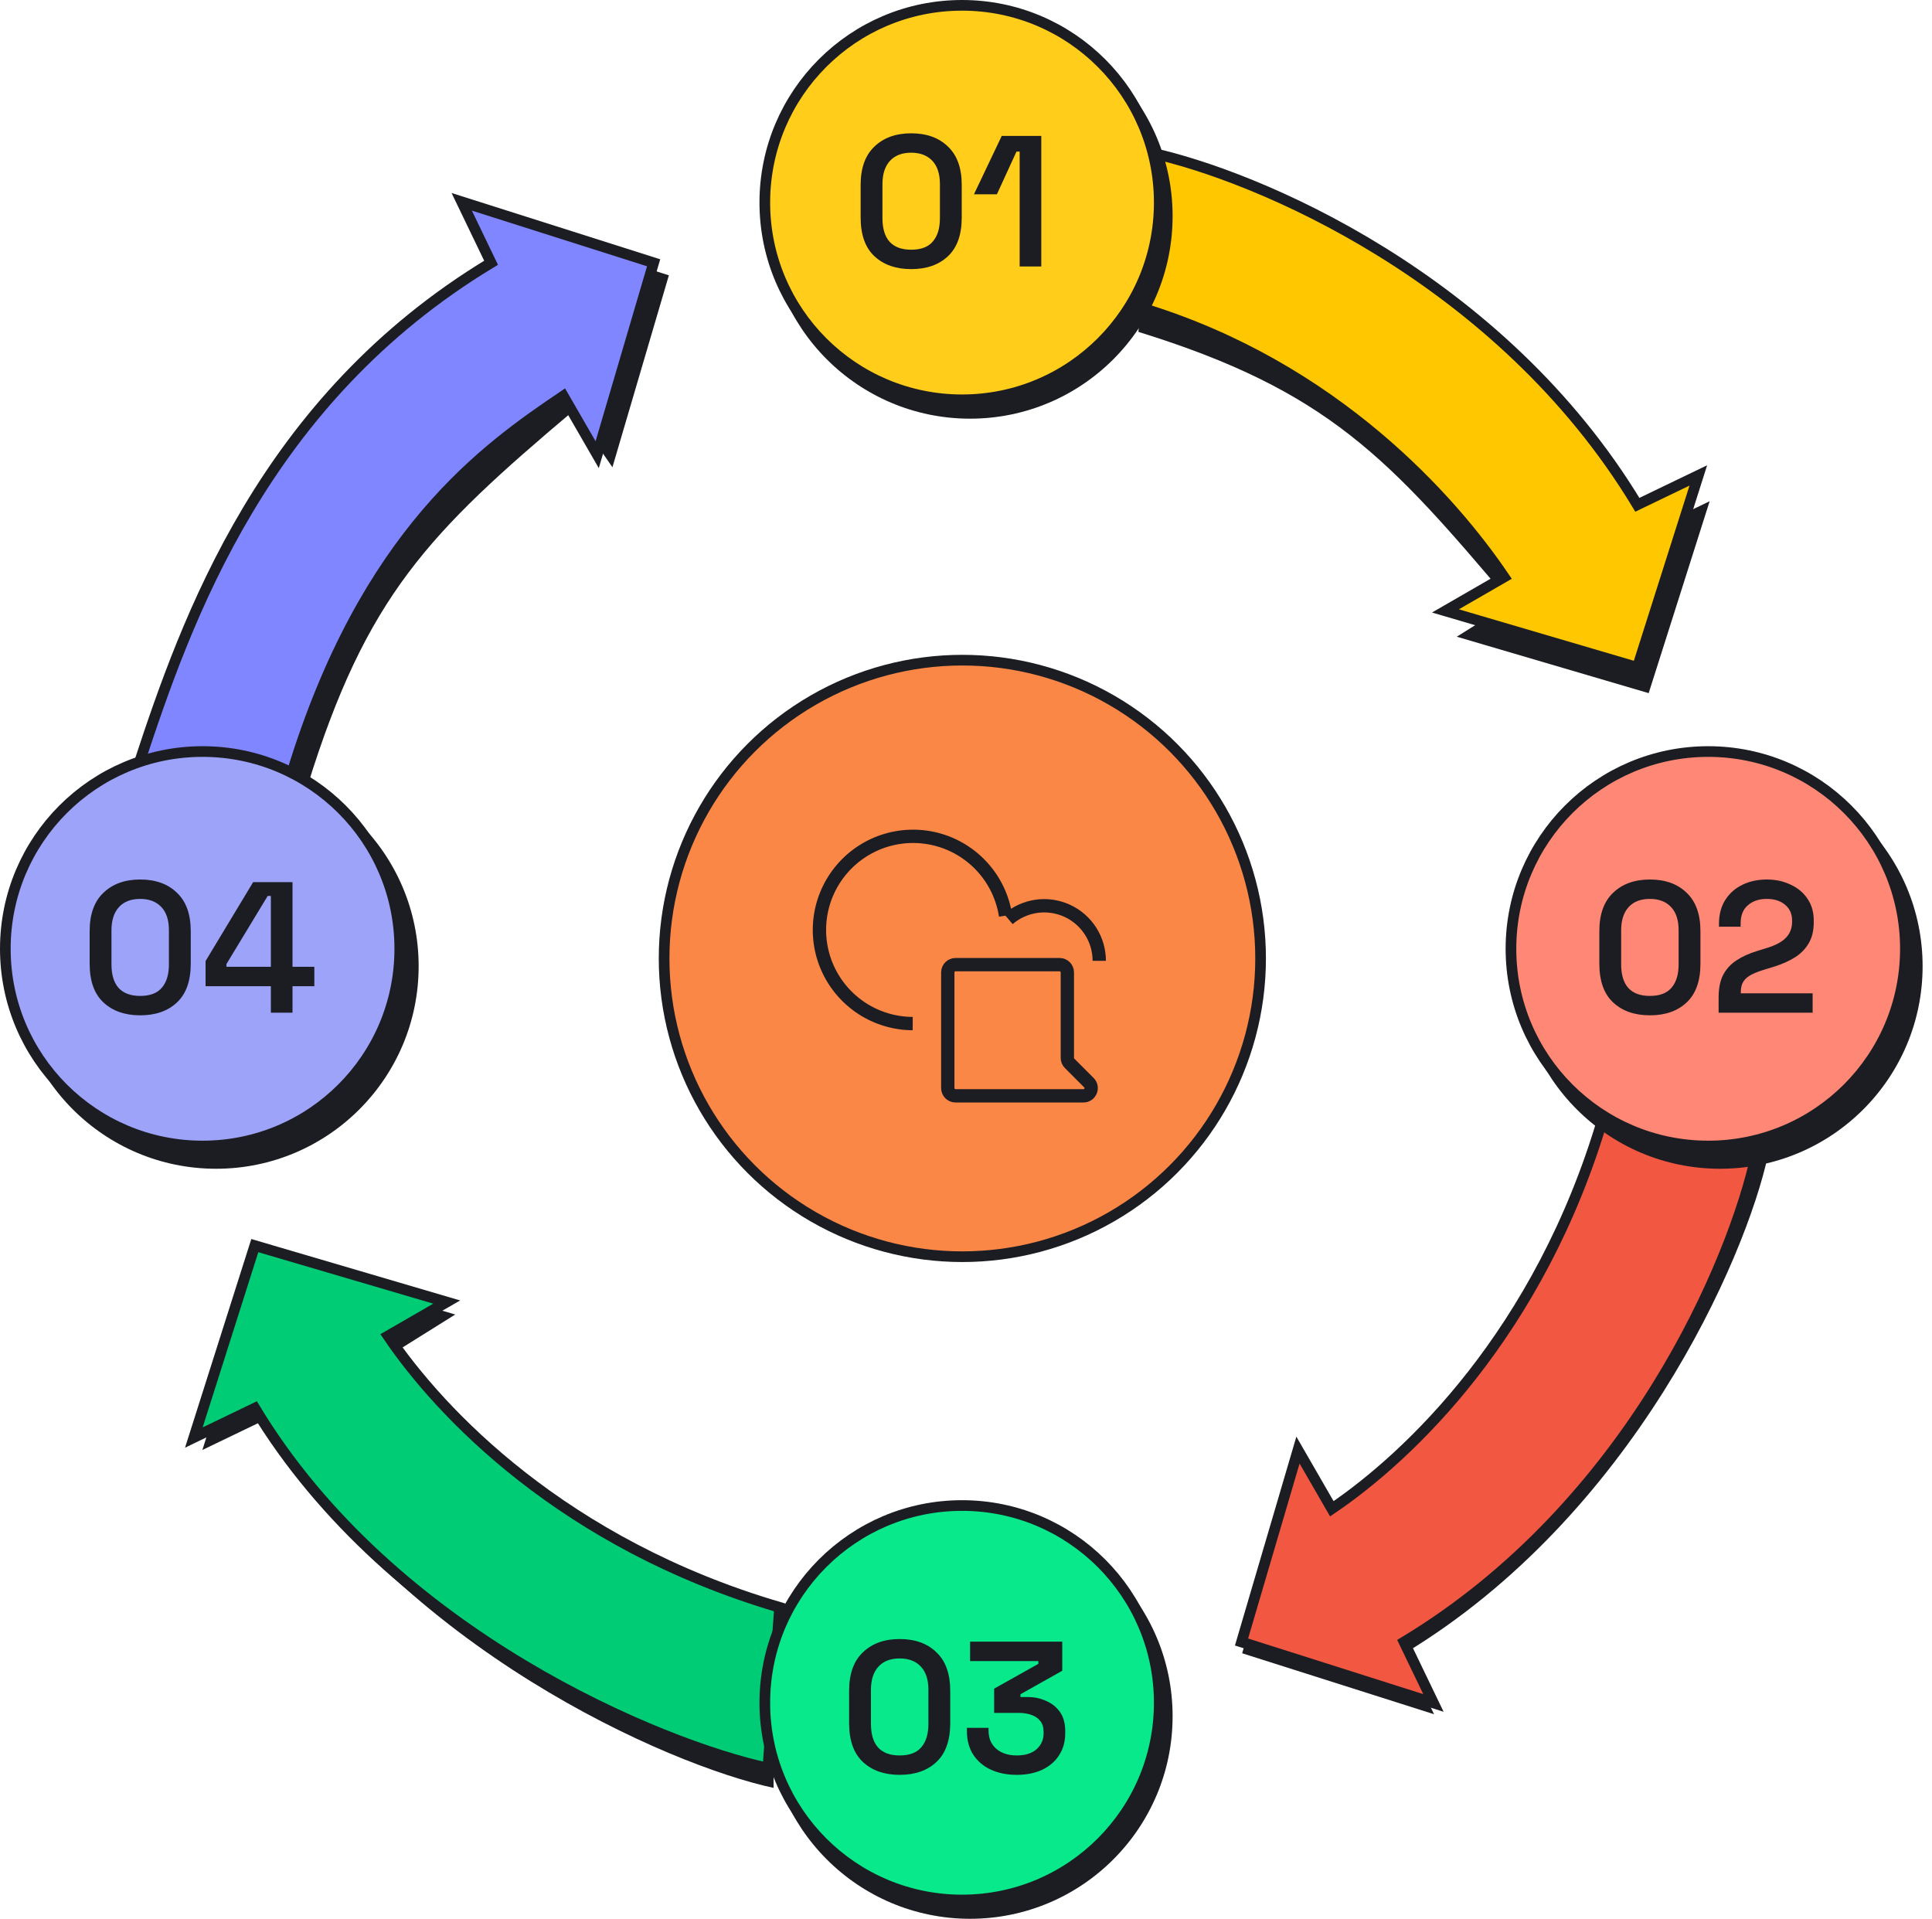
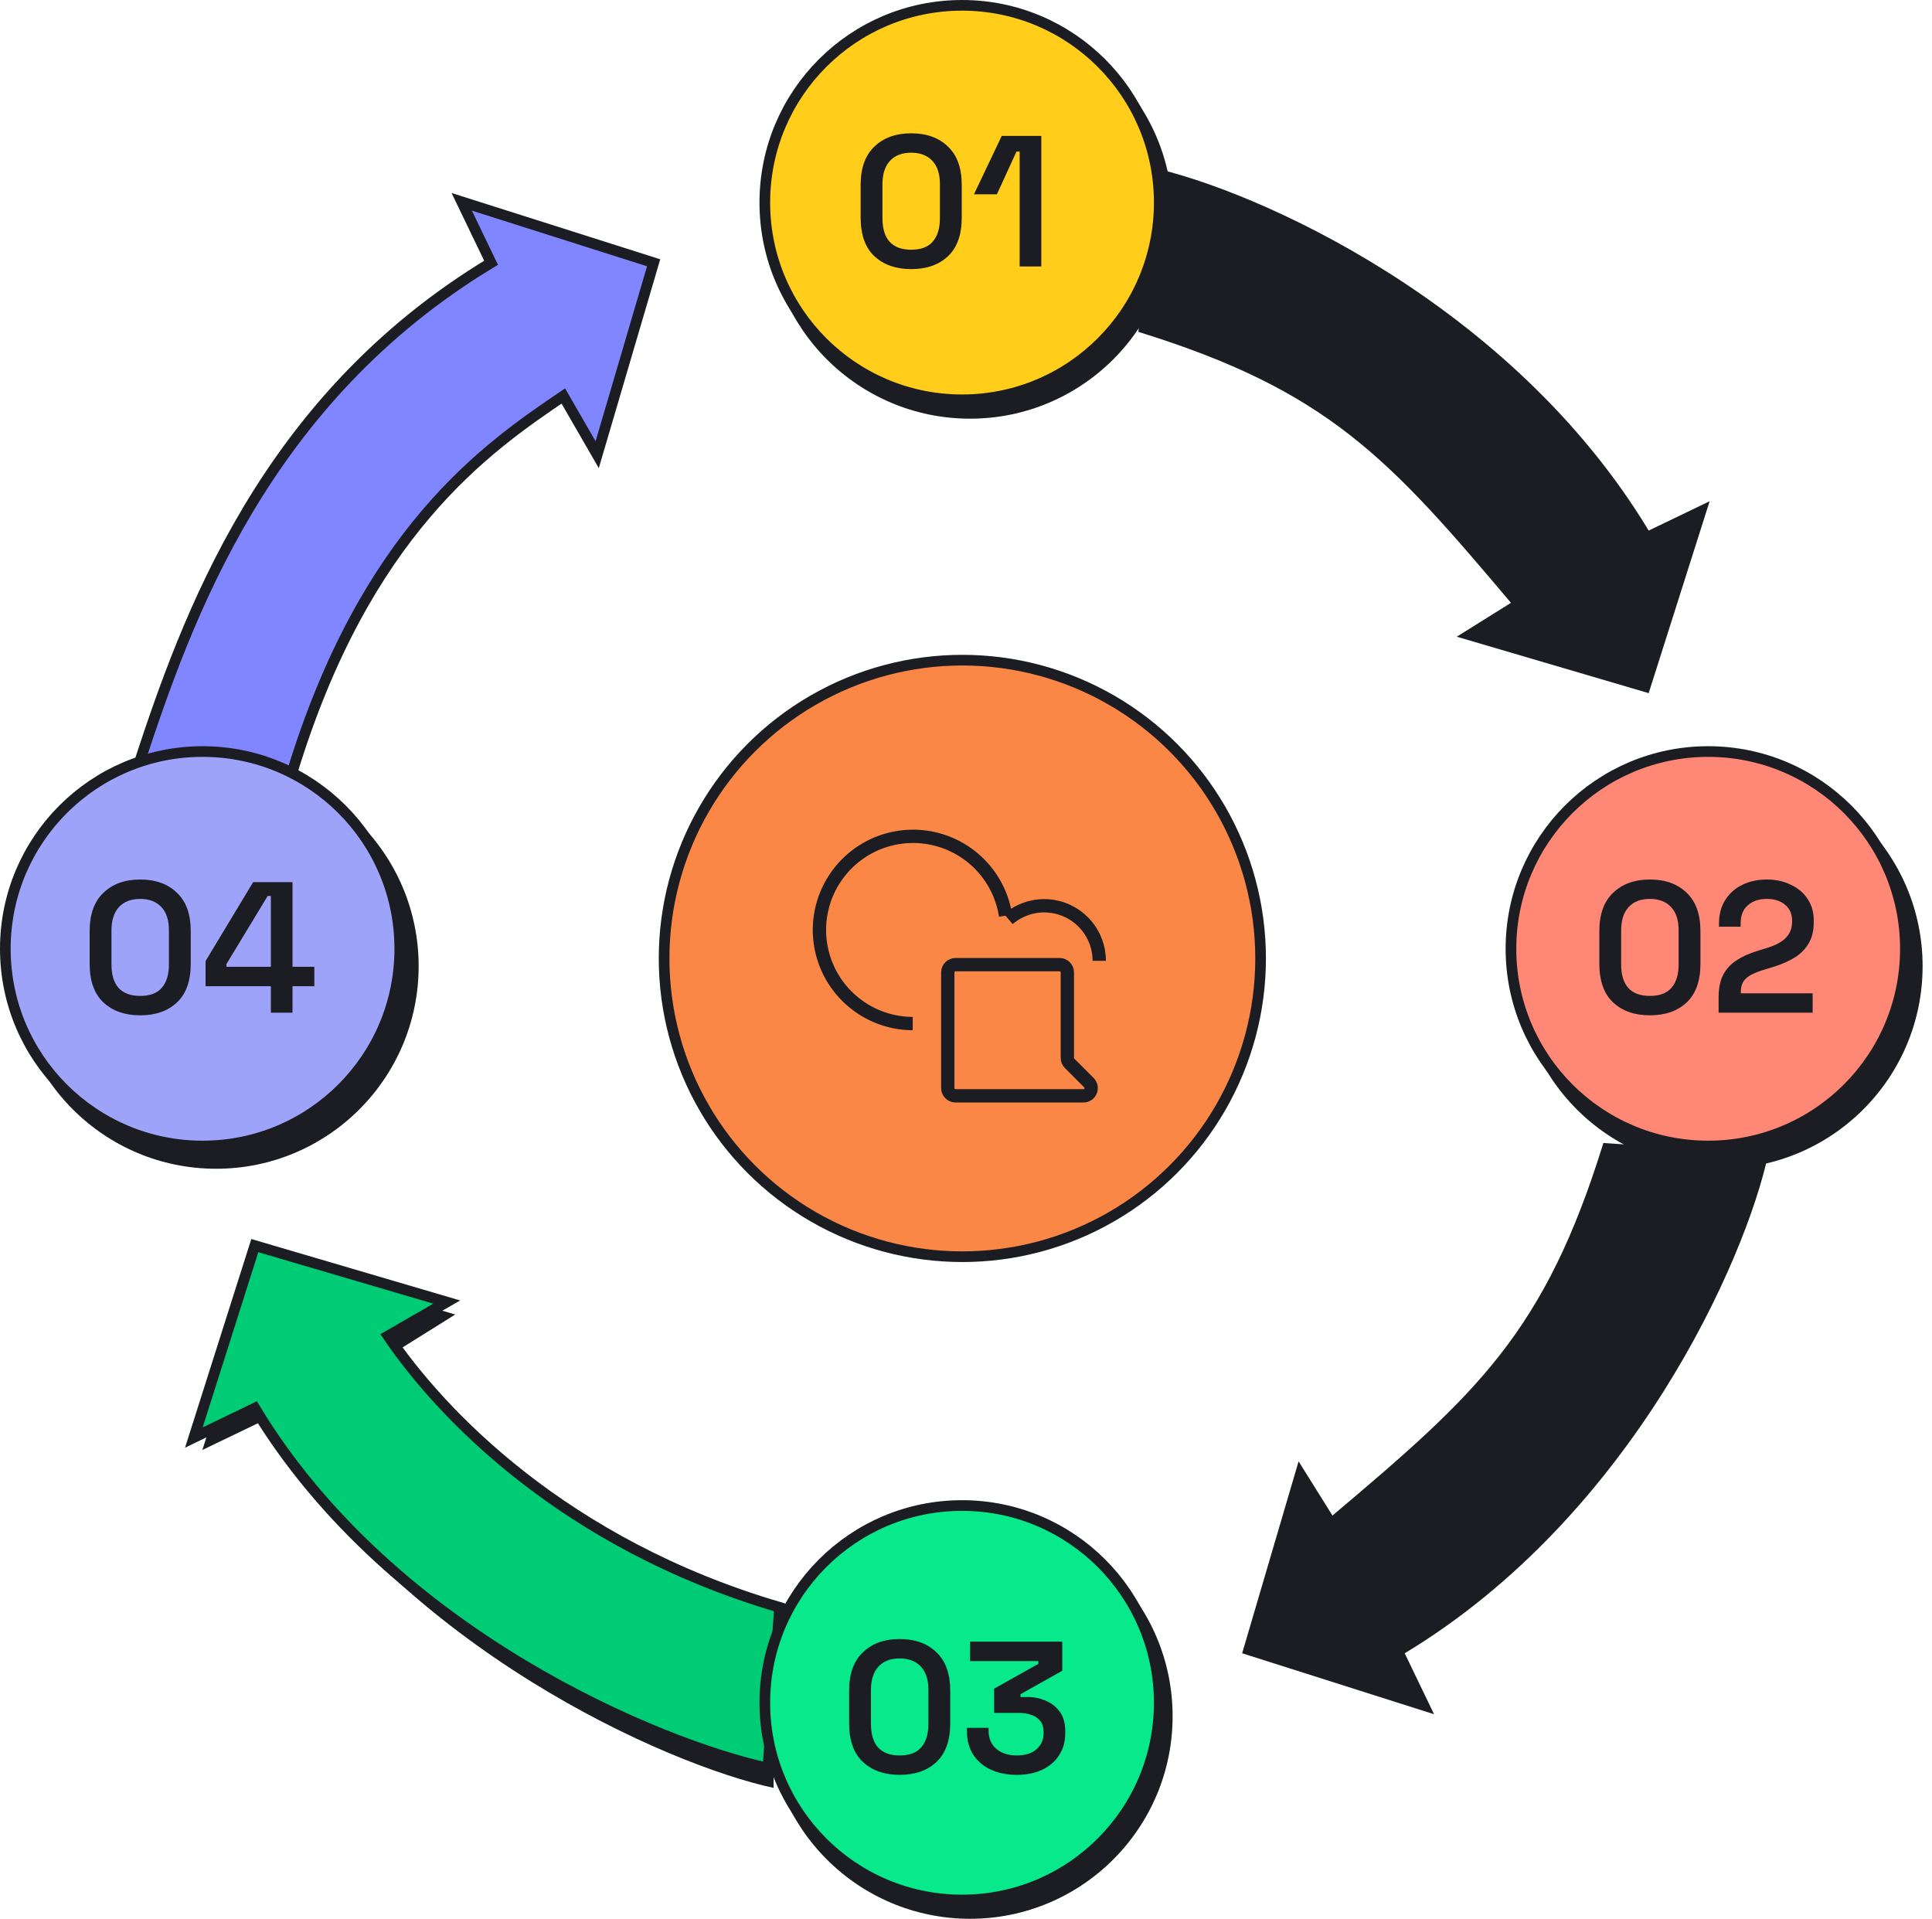
<svg xmlns="http://www.w3.org/2000/svg" width="145" height="144" viewBox="0 0 145 144" fill="none">
  <path d="M123.736 39.818C113.434 22.738 94.196 14.232 86.289 12.537L85.441 24.907C99.675 29.312 104.25 34.396 113.4 45.24L109.333 47.782L123.736 52.018L128.312 37.615L123.736 39.818Z" fill="#1C1D22" />
-   <path d="M122.886 37.883C112.584 20.803 94.193 13.144 86.286 11.449L85.777 23.141C100.18 27.547 108.992 37.544 112.889 43.305L108.483 45.847L122.886 50.083L127.461 35.68L122.886 37.883Z" fill="#FFC700" stroke="#1C1D22" stroke-width="0.8" />
-   <path d="M38 20.662C20.919 30.964 12.413 50.202 10.719 58.11L23.088 58.957C27.494 44.724 32.189 39.98 43.034 30.83L45.964 35.065L50.2 20.662L35.797 16.087L38 20.662Z" fill="#1C1D22" />
  <path d="M36.856 19.721C19.775 30.023 13.996 46.465 10.422 57.336L21.889 58.08C27.398 39.912 36.517 33.615 42.278 29.718L44.82 34.123L49.056 19.721L34.653 15.145L36.856 19.721Z" fill="#8086FF" stroke="#1C1D22" stroke-width="0.8" />
  <path d="M105.426 124.072C122.506 113.77 131.013 94.532 132.707 86.625L120.337 85.777C115.932 100.011 110.848 104.586 100.004 113.736L97.462 109.669L93.226 124.072L107.629 128.647L105.426 124.072Z" fill="#1C1D22" />
-   <path d="M105.379 123.226C122.459 112.923 130.118 94.533 131.812 86.625L120.328 83.842C115.562 100.074 105.718 109.331 99.956 113.228L97.415 108.823L93.179 123.226L107.582 127.801L105.379 123.226Z" fill="#F25741" stroke="#1C1D22" stroke-width="0.8" />
  <path d="M19.764 106.613C30.066 123.693 50.151 132.479 58.059 134.174L58.059 121.524C43.825 117.119 39.25 112.035 30.1 101.191L34.167 98.649L19.764 94.413L15.188 108.816L19.764 106.613Z" fill="#1C1D22" />
  <path d="M19.124 105.678C29.426 122.758 49.725 130.995 57.632 132.689L58.508 120.627C42.276 115.862 33.019 106.017 29.121 100.256L33.527 97.714L19.124 93.478L14.549 107.881L19.124 105.678Z" fill="#00CC76" stroke="#1C1D22" stroke-width="0.8" />
  <circle cx="72.226" cy="71.927" r="22.384" fill="#FB8747" stroke="#1C1D22" stroke-width="0.8" />
  <path d="M71.712 82.237H81.314C81.83 82.237 82.088 81.613 81.723 81.248L80.276 79.801C80.168 79.692 80.106 79.545 80.106 79.392V72.974C80.106 72.654 79.847 72.394 79.528 72.394H71.712C71.392 72.394 71.133 72.654 71.133 72.974V81.658C71.133 81.977 71.392 82.237 71.712 82.237Z" stroke="#1C1D22" />
  <path d="M68.5 76.816C67.157 76.811 65.844 76.421 64.716 75.693C63.588 74.965 62.692 73.928 62.134 72.707C61.577 71.486 61.381 70.13 61.57 68.801C61.759 67.471 62.325 66.224 63.201 65.206C64.076 64.189 65.225 63.443 66.512 63.058C67.798 62.673 69.168 62.665 70.459 63.034C71.75 63.403 72.908 64.135 73.796 65.142C74.684 66.149 75.265 67.389 75.47 68.716" stroke="#1C1D22" />
  <path d="M75.677 68.971C76.277 68.456 77.012 68.124 77.795 68.014C78.578 67.904 79.376 68.021 80.094 68.351C80.812 68.68 81.421 69.21 81.848 69.875C82.275 70.541 82.501 71.315 82.501 72.105" stroke="#1C1D22" />
  <circle cx="72.804" cy="16.218" r="15.202" fill="#1C1D22" />
  <circle cx="72.202" cy="15.202" r="14.802" fill="#FFCD1A" stroke="#1C1D22" stroke-width="0.8" />
  <path d="M68.386 20.196C67.238 20.196 66.319 19.874 65.628 19.23C64.938 18.586 64.592 17.615 64.592 16.318V13.882C64.592 12.613 64.938 11.651 65.628 10.998C66.319 10.335 67.238 10.004 68.386 10.004C69.544 10.004 70.463 10.335 71.144 10.998C71.835 11.651 72.18 12.613 72.18 13.882V16.318C72.18 17.615 71.835 18.586 71.144 19.23C70.463 19.874 69.544 20.196 68.386 20.196ZM68.386 18.74C69.124 18.74 69.665 18.535 70.01 18.124C70.365 17.713 70.542 17.13 70.542 16.374V13.812C70.542 13.047 70.351 12.463 69.968 12.062C69.586 11.661 69.058 11.46 68.386 11.46C67.696 11.46 67.164 11.665 66.79 12.076C66.417 12.487 66.23 13.065 66.23 13.812V16.374C66.23 17.149 66.408 17.737 66.762 18.138C67.126 18.539 67.668 18.74 68.386 18.74ZM76.527 20V11.376H76.289L74.819 14.582H73.097L75.183 10.2H78.151V20H76.527Z" fill="#1C1D22" />
  <circle cx="16.218" cy="72.509" r="15.202" fill="#1C1D22" />
  <circle cx="15.202" cy="71.202" r="14.802" fill="#9EA3FA" stroke="#1C1D22" stroke-width="0.8" />
  <path d="M10.522 76.196C9.374 76.196 8.455 75.874 7.764 75.23C7.073 74.586 6.728 73.615 6.728 72.318V69.882C6.728 68.613 7.073 67.651 7.764 66.998C8.455 66.335 9.374 66.004 10.522 66.004C11.679 66.004 12.599 66.335 13.28 66.998C13.971 67.651 14.316 68.613 14.316 69.882V72.318C14.316 73.615 13.971 74.586 13.28 75.23C12.599 75.874 11.679 76.196 10.522 76.196ZM10.522 74.74C11.259 74.74 11.801 74.535 12.146 74.124C12.501 73.713 12.678 73.13 12.678 72.374V69.812C12.678 69.047 12.487 68.463 12.104 68.062C11.721 67.661 11.194 67.46 10.522 67.46C9.831 67.46 9.299 67.665 8.926 68.076C8.553 68.487 8.366 69.065 8.366 69.812V72.374C8.366 73.149 8.543 73.737 8.898 74.138C9.262 74.539 9.803 74.74 10.522 74.74ZM20.329 76V74.012H15.429V72.122L18.999 66.2H21.953V72.556H23.591V74.012H21.953V76H20.329ZM16.997 72.556H20.329V67.236H20.091L16.997 72.346V72.556Z" fill="#1C1D22" />
  <circle cx="129.093" cy="72.509" r="15.202" fill="#1C1D22" />
  <circle cx="128.202" cy="71.202" r="14.802" fill="#FF8775" stroke="#1C1D22" stroke-width="0.8" />
  <path d="M123.827 76.196C122.679 76.196 121.759 75.874 121.069 75.23C120.378 74.586 120.033 73.615 120.033 72.318V69.882C120.033 68.613 120.378 67.651 121.069 66.998C121.759 66.335 122.679 66.004 123.827 66.004C124.984 66.004 125.903 66.335 126.585 66.998C127.275 67.651 127.621 68.613 127.621 69.882V72.318C127.621 73.615 127.275 74.586 126.585 75.23C125.903 75.874 124.984 76.196 123.827 76.196ZM123.827 74.74C124.564 74.74 125.105 74.535 125.451 74.124C125.805 73.713 125.983 73.13 125.983 72.374V69.812C125.983 69.047 125.791 68.463 125.409 68.062C125.026 67.661 124.499 67.46 123.827 67.46C123.136 67.46 122.604 67.665 122.231 68.076C121.857 68.487 121.671 69.065 121.671 69.812V72.374C121.671 73.149 121.848 73.737 122.203 74.138C122.567 74.539 123.108 74.74 123.827 74.74ZM128.985 76V74.866C128.985 74.175 129.097 73.611 129.321 73.172C129.555 72.724 129.886 72.36 130.315 72.08C130.745 71.791 131.267 71.553 131.883 71.366L132.779 71.086C133.143 70.965 133.451 70.82 133.703 70.652C133.955 70.484 134.151 70.279 134.291 70.036C134.431 69.784 134.501 69.49 134.501 69.154V69.098C134.501 68.594 134.329 68.197 133.983 67.908C133.638 67.609 133.176 67.46 132.597 67.46C132.019 67.46 131.547 67.619 131.183 67.936C130.819 68.244 130.637 68.701 130.637 69.308V69.546H129.013V69.336C129.013 68.627 129.172 68.025 129.489 67.53C129.807 67.035 130.236 66.657 130.777 66.396C131.319 66.135 131.925 66.004 132.597 66.004C133.269 66.004 133.871 66.135 134.403 66.396C134.945 66.648 135.365 67.003 135.663 67.46C135.971 67.917 136.125 68.454 136.125 69.07V69.21C136.125 69.835 135.999 70.363 135.747 70.792C135.495 71.221 135.145 71.576 134.697 71.856C134.259 72.127 133.759 72.351 133.199 72.528L132.331 72.794C131.911 72.925 131.575 73.065 131.323 73.214C131.081 73.363 130.908 73.536 130.805 73.732C130.703 73.919 130.651 74.157 130.651 74.446V74.544H136.041V76H128.985Z" fill="#1C1D22" />
  <circle cx="72.804" cy="128.796" r="15.202" fill="#1C1D22" />
  <circle cx="72.202" cy="127.786" r="14.802" fill="#07E98A" stroke="#1C1D22" stroke-width="0.8" />
  <path d="M67.522 133.196C66.374 133.196 65.455 132.874 64.764 132.23C64.073 131.586 63.728 130.615 63.728 129.318V126.882C63.728 125.613 64.073 124.651 64.764 123.998C65.455 123.335 66.374 123.004 67.522 123.004C68.679 123.004 69.599 123.335 70.28 123.998C70.971 124.651 71.316 125.613 71.316 126.882V129.318C71.316 130.615 70.971 131.586 70.28 132.23C69.599 132.874 68.679 133.196 67.522 133.196ZM67.522 131.74C68.259 131.74 68.801 131.535 69.146 131.124C69.501 130.713 69.678 130.13 69.678 129.374V126.812C69.678 126.047 69.487 125.463 69.104 125.062C68.721 124.661 68.194 124.46 67.522 124.46C66.831 124.46 66.299 124.665 65.926 125.076C65.553 125.487 65.366 126.065 65.366 126.812V129.374C65.366 130.149 65.543 130.737 65.898 131.138C66.262 131.539 66.803 131.74 67.522 131.74ZM76.307 133.196C75.579 133.196 74.93 133.065 74.361 132.804C73.801 132.543 73.362 132.169 73.045 131.684C72.727 131.189 72.569 130.601 72.569 129.92V129.668H74.193V129.878C74.193 130.447 74.384 130.9 74.767 131.236C75.159 131.572 75.672 131.74 76.307 131.74C76.941 131.74 77.436 131.586 77.791 131.278C78.145 130.961 78.323 130.564 78.323 130.088V129.962C78.323 129.626 78.239 129.355 78.071 129.15C77.912 128.945 77.693 128.795 77.413 128.702C77.142 128.599 76.834 128.548 76.489 128.548H74.613V126.728L77.931 124.866V124.656H72.807V123.2H79.723V125.384L76.587 127.148V127.358H77.161C77.627 127.358 78.071 127.451 78.491 127.638C78.92 127.815 79.27 128.091 79.541 128.464C79.811 128.837 79.947 129.323 79.947 129.92V130.074C79.947 130.709 79.793 131.259 79.485 131.726C79.186 132.193 78.761 132.557 78.211 132.818C77.669 133.07 77.035 133.196 76.307 133.196Z" fill="#1C1D22" />
</svg>